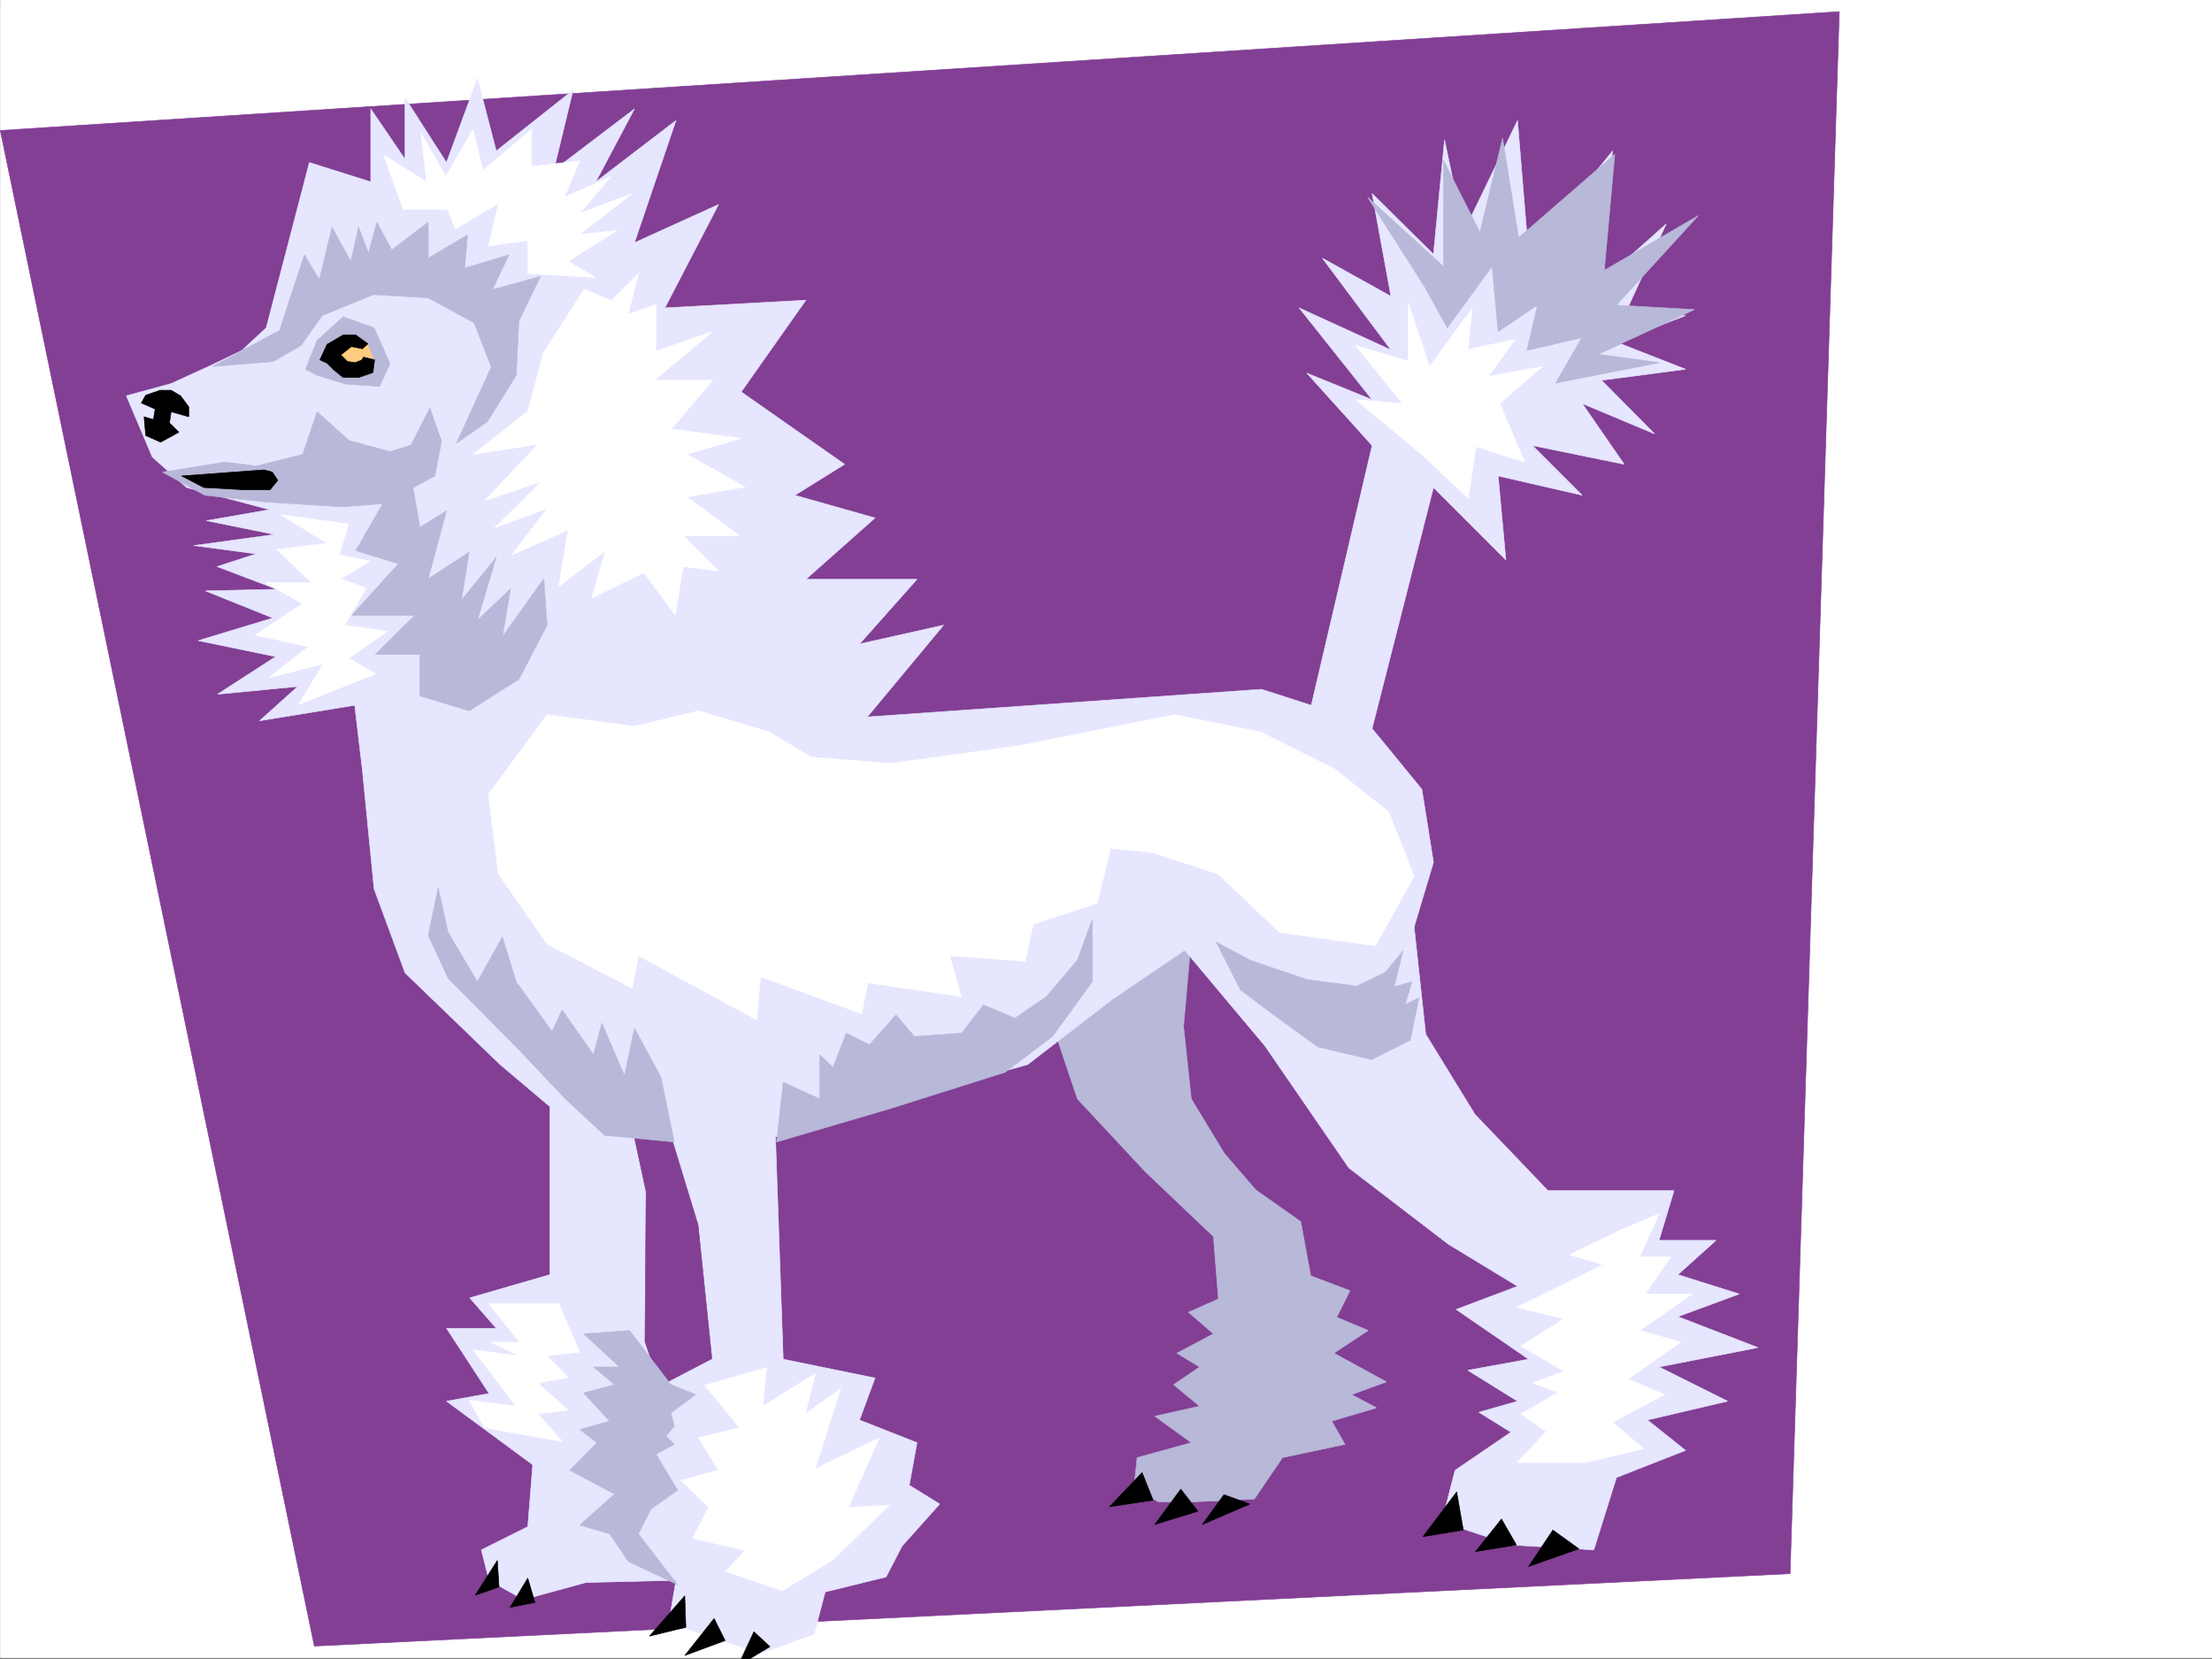
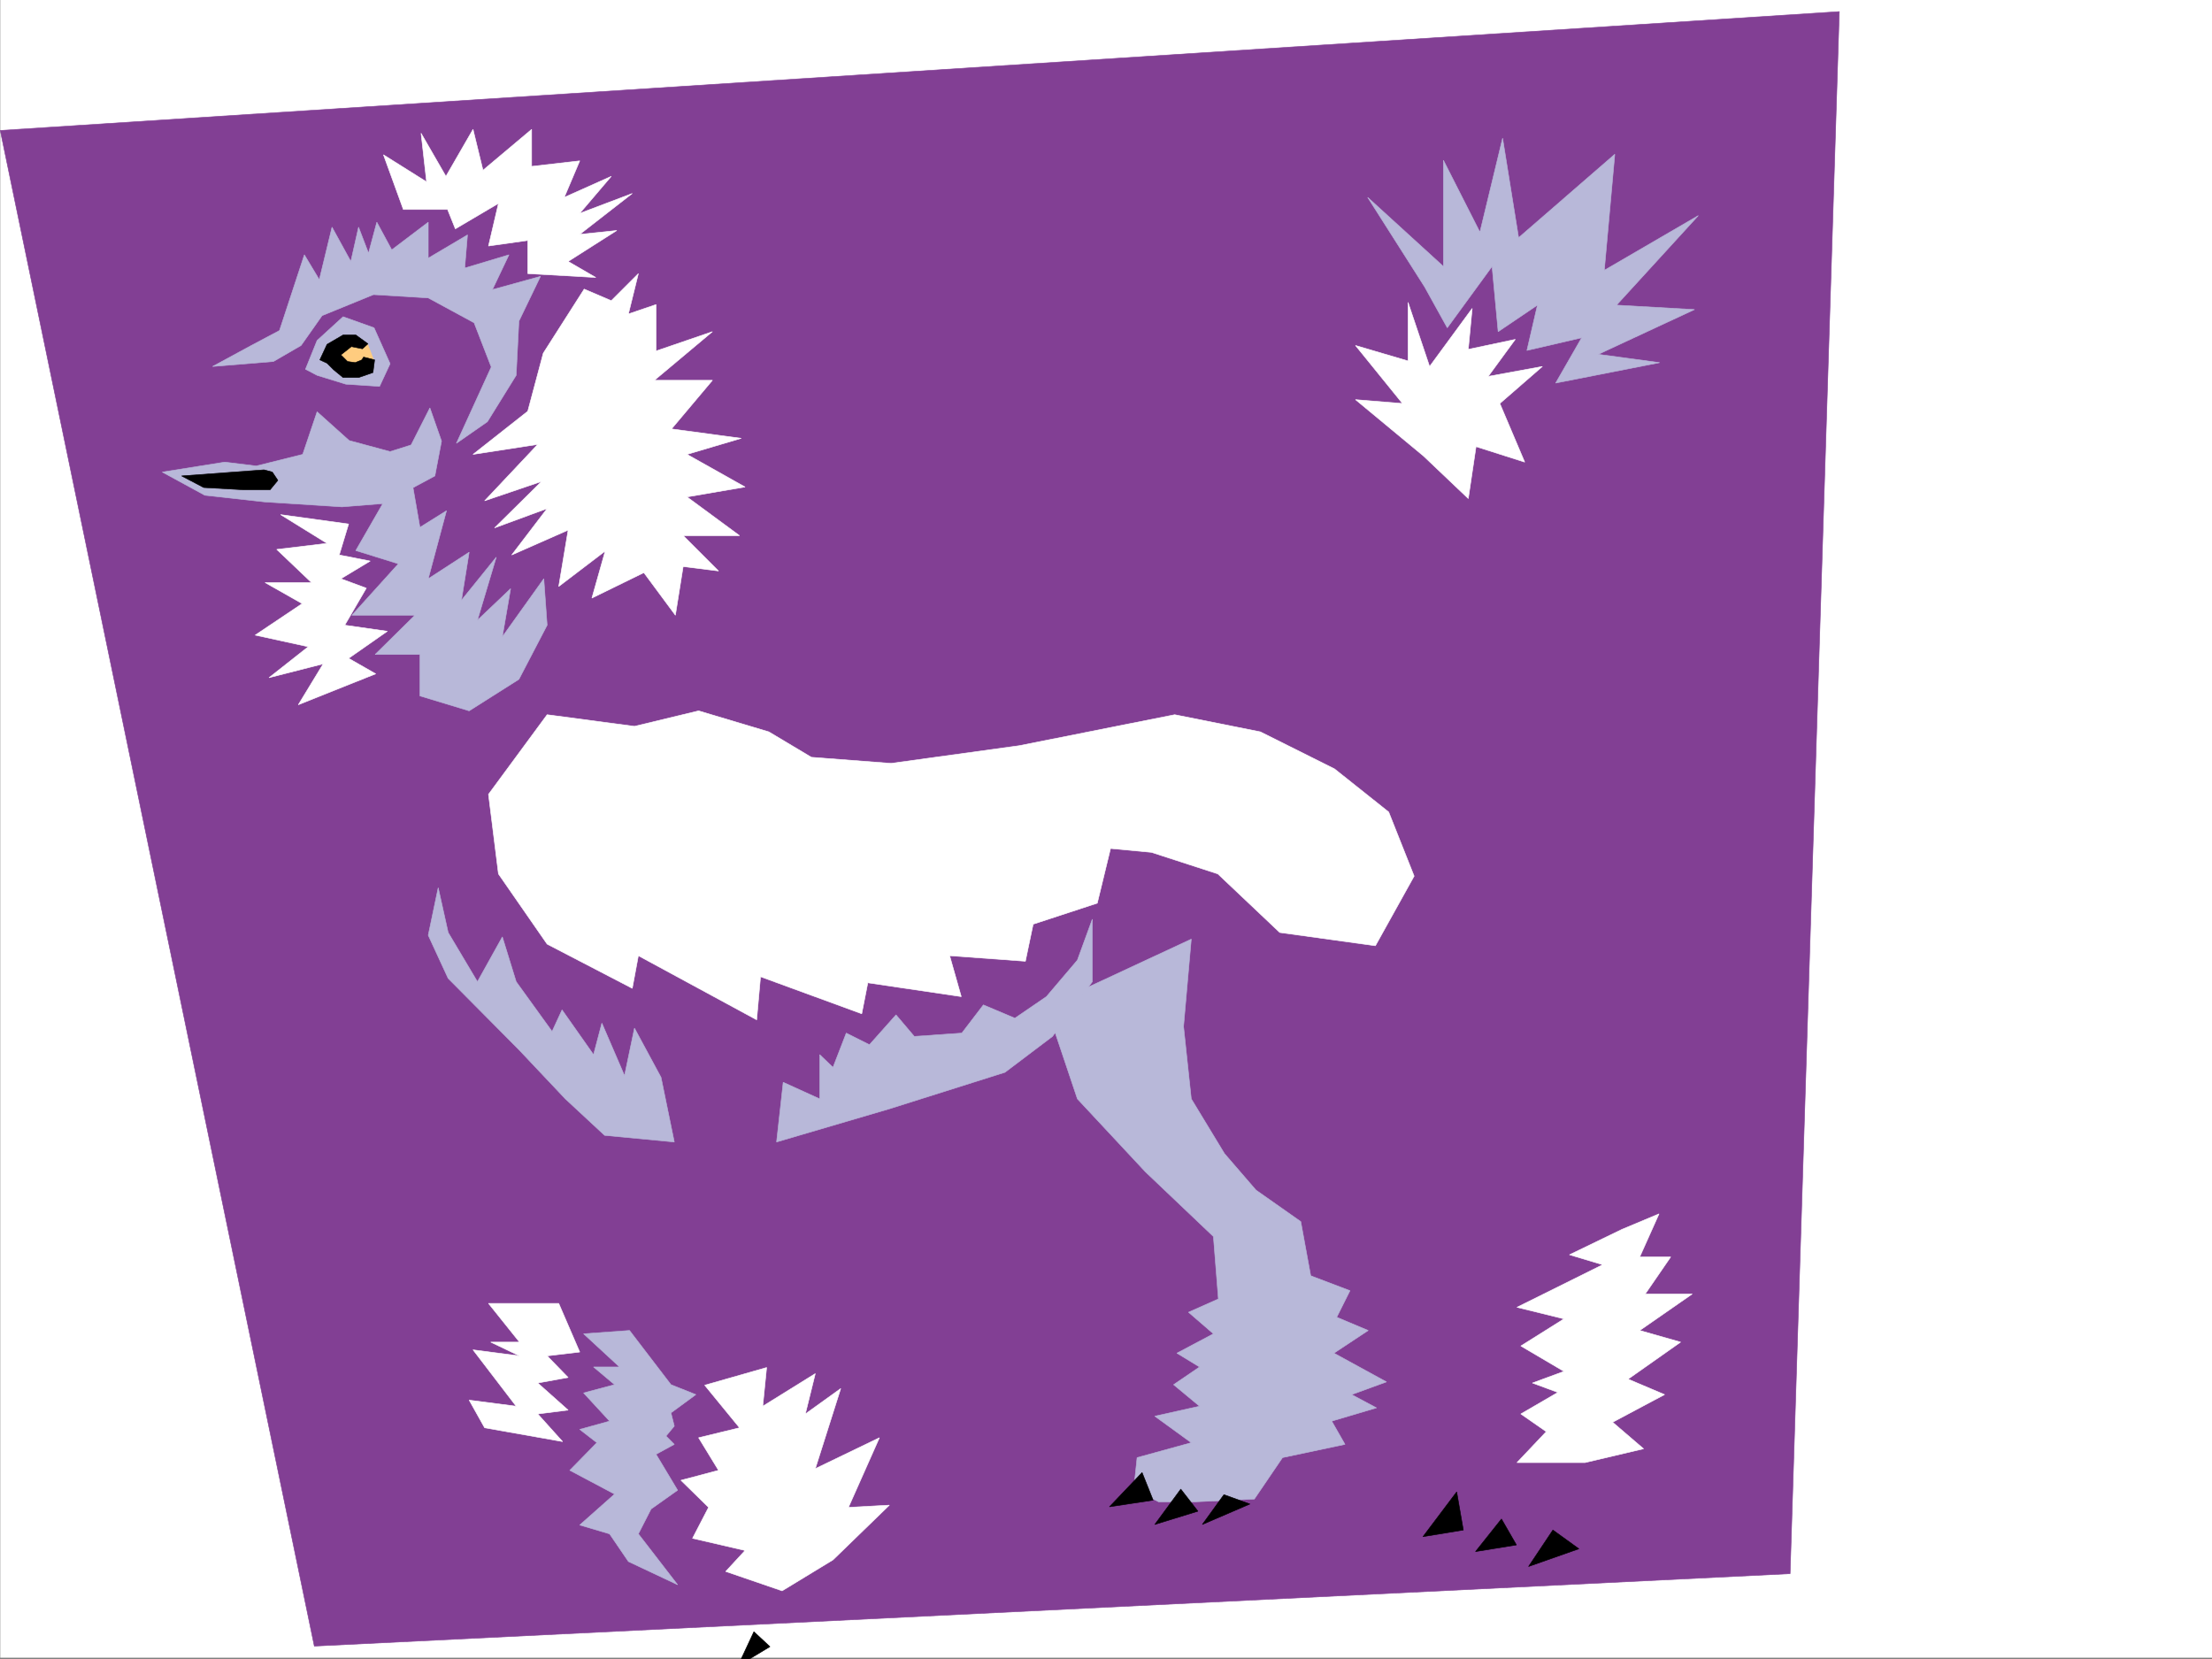
<svg xmlns="http://www.w3.org/2000/svg" width="2997.379" height="2248.25">
  <rect width="100%" height="100%" fill="#808080" stroke="none" />
  <defs>
    <clipPath id="a">
      <path d="M0 0h2997v2244.137H0Zm0 0" />
    </clipPath>
    <clipPath id="b">
      <path d="M999 2208h44v38.09h-44zm0 0" />
    </clipPath>
    <clipPath id="c">
      <path d="M998 2208h46v38.09h-46zm0 0" />
    </clipPath>
  </defs>
  <path fill="#fff" d="M.364 2246.297h2997.015V0H.364Zm0 0" />
  <g clip-path="url(#a)" transform="translate(.364 2.16)">
-     <path fill="#fff" fill-rule="evenodd" stroke="#fff" stroke-linecap="square" stroke-linejoin="bevel" stroke-miterlimit="10" stroke-width=".743" d="M.742 2244.137h2995.531V-2.16H.743Zm0 0" />
-   </g>
+     </g>
  <path fill="#823f94" fill-rule="evenodd" stroke="#823f94" stroke-linecap="square" stroke-linejoin="bevel" stroke-miterlimit="10" stroke-width=".743" d="m.364 176.77 2492-161.051-66.668 2116.718-1999.77 98.141Zm0 0" />
  <path fill="#b8b8d9" fill-rule="evenodd" stroke="#b8b8d9" stroke-linecap="square" stroke-linejoin="bevel" stroke-miterlimit="10" stroke-width=".743" d="m1417.934 1363.965 41.992 125.082 92.16 98.844 92.16 87.66 6.723 84.613-40.469 17.988 33.746 29.207-49.464 26.235 30.695 18.73-35.191 23.969 35.191 29.207-60.684 13.488 49.461 35.934-73.43 20.215-4.495 42.695 33.703 17.246h48.719l80.937-3.754 38.203-56.187 84.648-17.946-17.984-31.476 60.684-17.988-33.703-17.985 47.191-17.203-71.16-38.945 46.45-30.73-42.696-17.95 17.984-35.973-53.215-20.214-13.488-73.43-60.684-42.656-42.699-49.461-44.965-74.133-10.476-98.14 10.476-118.321zm0 0" />
-   <path fill="#e6e6ff" fill-rule="evenodd" stroke="#e6e6ff" stroke-linecap="square" stroke-linejoin="bevel" stroke-miterlimit="10" stroke-width=".743" d="m252.872 660.633-46.45-41.211-35.23-83.125 60.683-16.5 53.957-24.711 41.954-20.215 32.96-30.695 58.458-223.965 83.164 26.2v-98.849l46.453 68.153V132.59l56.183 87.62 41.957-113.858 25.493 98.14 104.125-82.422-26.2 108.621 109.364-83.129-52.434 98.848 108.66-83.129-56.226 165.551 113.898-51.691-72.687 140.054 191.082-10.476-87.66 124.336 140.093 98.105-67.41 41.953 108.621 30.692-93.644 83.168h150.574l-77.887 87.62 113.86-25.452L1175.2 971.48l534.226-37.461 67.407 21.703 82.421-352.02-88.402-98.101 88.402 35.933-98.882-124.34 124.379 56.93-92.903-124.336 92.903 51.691-25.497-139.316 83.168 82.387 14.973-155.031 26.238 124.335 72.688-150.574 14.972 181.27 113.899-140.059L2159.7 391l98.18-87.66-56.97 124.336h83.169l-93.645 35.972 93.645 36.676-113.86 15.016 71.903 72.644-98.141-41.21 56.93 82.386-124.375-25.457 67.445 67.41-113.898-26.199 10.48 113.82-98.14-98.101-83.169 326.562 67.45 82.387 15.718 98.883-26.199 87.62 15.719 145.337 66.668 108.582 98.922 103.379h170.828l-20.254 67.41h77.183l-51.69 46.45 83.167 26.198-83.168 30.692 108.66 41.953-134.152 26.238 92.941 46.41-108.66 25.493 51.692 41.175-93.645 36.715-30.734 98.102-112.371-6.727-93.645-31.476 17.984-69.637 75.66-51.688-43.44-26.98 52.433-14.977-67.45-41.914 82.422-15.015-98.14-67.407 83.168-31.437-93.645-56.93-134.894-103.379-113.86-165.511-108.66-129.579-98.14 66.669-114.641 88.363-263.73 72.648-77.926 25.492 10.476 301.07 124.38 25.497-20.958 56.926 77.887 30.695-10.48 57.672 41.214 25.453-50.949 56.93-21.738 41.957-82.426 20.214-14.973 56.93-72.687 26.235-124.38-41.211 9.778-57.672-122.148 3.011-84.653 23.184-46.449-26.195-10.52-41.211 62.95-31.438 6.726-83.91-116.87-86.137 57.714-10.476-57.715-88.367h67.45l-35.973-41.211 108.66-31.438v-227.719l-67.45-56.93-128.87-124.335-41.957-113.86-15.758-160.273-10.477-88.402-128.875 20.996 51.692-46.453-108.621 10.48 78.672-50.906-104.907-21.742 101.153-30.692-91.418-36.715 96.656-2.23-80.899-30.73 53.176-17.208-84.652-11.257 109.402-14.977-92.156-18.73 85.395-14.973zm0 0" />
  <path fill="#823f94" fill-rule="evenodd" stroke="#823f94" stroke-linecap="square" stroke-linejoin="bevel" stroke-miterlimit="10" stroke-width=".743" d="m858.258 1534.715 17.242 80.156-1.527 202.965 20.254 59.941 70.422-36.715-18.73-181.265-38.2-125.082zm0 0" />
  <path fill="#b8b8d9" fill-rule="evenodd" stroke="#b8b8d9" stroke-linecap="square" stroke-linejoin="bevel" stroke-miterlimit="10" stroke-width=".743" d="m506.122 399.21-69.676 28.466-28.504 40.469-37.457 21.699-82.422 6.765 52.473-28.464 38.199-20.254 33.703-102.598 20.254 33.703 17.203-71.16 25.496 46.45 10.477-46.45 13.492 35.226 11.258-41.953 20.214 37.457 49.461-37.457v48.68l53.176-31.476-3.75 44.964 59.938-17.984-22.442 47.191 65.18-17.984-29.246 60.684-3.715 73.39-38.984 62.91-41.953 29.211 47.191-103.343-23.223-59.942-62.172-33.703zm0 0" />
  <path fill="#b8b8d9" fill-rule="evenodd" stroke="#b8b8d9" stroke-linecap="square" stroke-linejoin="bevel" stroke-miterlimit="10" stroke-width=".743" d="m219.91 639.676 57.672 31.437 80.938 8.992 104.867 6.727 56.223-4.496 69.68-37.422 8.992-47.191-15.758-44.965-25.453 50.203-28.465 8.992-55.445-14.973-43.48-38.984-19.47 57.711-62.953 15.719-42.695-5.238zm0 0" />
  <path fill="#b8b8d9" fill-rule="evenodd" stroke="#b8b8d9" stroke-linecap="square" stroke-linejoin="bevel" stroke-miterlimit="10" stroke-width=".743" d="m519.61 680.848-37.496 65.18 57.71 17.949-62.949 69.675h85.434l-53.957 53.176h60.684v56.188l66.703 20.214 67.41-42.699 38.238-73.39-4.496-62.91-56.187 78.628 11.222-65.18-44.965 42.696 25.493-85.355-47.196 58.417 10.48-65.18-55.445 35.973 24.711-92.16-35.968 22.48-11.223-64.394zm87.664 644.918 95.875 96.613 62.95 66.668 53.214 49.422 94.387 8.992-17.985-87.625-35.972-66.664-13.489 64.398-30.695-71.164-11.262 42.7-42.695-60.645-13.488 29.207-48.68-67.406-18.73-60.684-33.743 60.684-39.687-66.668-13.488-60.684-13.493 64.438zm445.035 221.694 8.992-80.897 49.465 22.484v-59.941l17.984 17.242 17.985-46.45 31.437 15.72 35.973-40.43 24.75 29.207 64.438-4.497 29.206-38.203 42.7 17.989 42.695-29.207 41.992-49.426 20.215-55.442v84.653l-53.957 74.133-64.438 48.68-156.593 49.46zm-143.105 328.833-56.188-73.43-62.207 4.496 48.719 44.965h-35.23l28.503 23.969-41.992 11.219 35.23 38.203-40.468 11.223 23.222 17.984-36.714 37.457 60.722 32.219-47.23 41.914 40.469 12.004 25.492 37.46 66.664 31.434-53.176-68.894 17.207-33.703 35.969-25.493-29.207-48.68 24.71-13.449-11.222-11.261 11.223-13.489-4.496-17.949 33.703-24.75zM1930.457 388.73l-77.183-121.324 102.637 93.606V217.199l49.46 97.399 30.735-127.348 21.7 134.816 130.358-113.078-14.23 157.262 127.387-74.133-110.887 121.328 105.648 6.02-130.359 60.644 83.164 11.262-140.879 27.68 35.23-61.387-74.171 17.207 14.23-61.426-53.214 35.97-8.25-88.403-60.684 83.164zm0 0" />
-   <path fill-rule="evenodd" stroke="#000" stroke-linecap="square" stroke-linejoin="bevel" stroke-miterlimit="10" stroke-width=".743" d="m217.641 599.207-20.215-8.992-2.265-25.453 12.746 3.754 2.23-14.235-18.73-8.25 6.02-10.476 19.472-6.766h14.976l12.747 7.508 11.222 14.973v13.492l-23.969-6.766-2.23 15.016 12.707 12.707zM673.938 2114.45l-29.95 47.195 32.22-11.223zm41.211 23.968-23.965 39.727 33.703-6.766zm212.785 23.969-47.937 54.699 49.421-12.004zm39.723 30.734-39.723 50.164 54.7-20.215zm0 0" />
  <g clip-path="url(#b)" transform="translate(.364 2.16)">
    <path fill-rule="evenodd" d="m1021.215 2208.906-21.703 46.45 43.441-26.196zm0 0" />
  </g>
  <g clip-path="url(#c)" transform="translate(.364 2.16)">
    <path fill="none" stroke="#000" stroke-linecap="square" stroke-linejoin="bevel" stroke-miterlimit="10" stroke-width=".743" d="m1021.215 2208.906-21.703 46.45 43.441-26.196zm0 0" />
  </g>
  <path fill-rule="evenodd" stroke="#000" stroke-linecap="square" stroke-linejoin="bevel" stroke-miterlimit="10" stroke-width=".743" d="m1973.899 2021.586-45.711 60.684 54.703-8.993zm60.68 36.714-35.188 44.184 55.441-8.992zm69.679 14.977-32.965 49.422 68.192-23.969zm-556.668-77.925-44.222 46.449 59.199-8.992zm52.434 22.48-35.23 47.938 58.452-17.985zm58.453 7.508-29.246 40.43 64.437-27.723zm0 0" />
  <path fill="#fff" fill-rule="evenodd" stroke="#fff" stroke-linecap="square" stroke-linejoin="bevel" stroke-miterlimit="10" stroke-width=".743" d="m1836.774 541.535 92.16 76.402 60.68 57.672 10.52-70.418 65.921 20.997-33.703-79.415 57.672-50.164-73.43 13.45 36.715-50.164-63.695 13.488 5.281-55.442-57.711 78.668-29.21-86.879v79.372l-71.2-20.957 63.695 78.628zM472.38 710.055l-92.16-12.707 62.952 38.945-68.191 8.21 47.195 44.966h-62.914l50.203 28.465-63.691 42.695 71.941 15.719-53.215 41.957 73.43-18.73-33.703 55.405 104.867-41.918-36.715-20.996 52.473-36.675-57.711-8.25 29.246-50.204L461.9 784.23l39.726-23.968-41.953-8.25zm319.21-318.313-55.441 86.883-21 78.629-74.172 58.453 87.664-13.488-71.945 76.402 77.183-26.238-63.695 62.914 71.203-26.2-47.976 62.915 76.441-33.707-12.746 76.402 62.95-47.937-17.985 63.656 70.418-34.446 42.699 57.672 10.516-65.922 47.937 5.981-47.937-47.938h76.402l-71.164-52.394 78.672-13.488-78.672-44.184 73.433-21.738-94.43-12.746 55.446-65.883h-78.668l78.668-65.926-76.402 26.2v-62.915l-37.457 12.746 13.488-54.699-36.715 36.715zM546.551 283.867l-26.941-74.133 58.418 36.676-7.469-65.887 33.703 58.418 36.715-63.656 13.492 55.406 65.922-55.406v50.164l65.18-7.504-20.957 49.461 63.691-28.465-42.734 50.164 71.199-26.941-71.2 55.406 50.204-5.238-65.922 41.953 37.457 21.7-92.16-5.239V325.82l-53.215 7.508 13.492-57.672-58.418 34.446-10.515-26.235zm194.836 684.602-79.453 107.875 13.492 107.84 65.961 95.128 115.383 59.942 8.25-44.223 160.313 86.88 5.238-58.415 137.125 50.203 8.25-41.953 126.605 18.73-15.719-55.445 102.637 7.508 10.52-50.203 86.879-28.465 17.984-74.137 55.445 5.242 89.93 29.208 83.91 79.41 129.617 17.949 52.47-94.348-34.485-86.883-73.43-58.453-100.41-50.164-116.125-23.226-210.555 41.953-173.8 23.969-107.915-8.25-57.671-34.446-95.172-28.465-86.918 20.958zm213.523 908.566 83.91-23.969-5.237 52.434 71.199-44.223-13.489 54.7 47.938-34.446-34.45 108.582 86.88-41.918-41.954 94.352 55.446-2.973-76.403 74.133-68.933 41.953-76.442-26.234 26.239-28.426-71.203-16.5 21.742-41.953-37.461-36.676 50.95-13.492-26.981-44.184 55.445-13.488zm-292.976-110.847h95.172l28.465 65.882-44.184 5.239 28.465 29.246-41.21 7.468 41.21 36.715-41.21 5.239 33.702 37.46-105.648-18.73-20.957-37.457 63.695 8.25-58.457-76.402 62.953 8.21-38.984-18.687h38.984zm1536.008-100.372-71.203 34.446 44.965 13.492-116.125 57.672 63.691 15.719-58.453 36.714 58.453 34.446-42.734 15.718 34.484 12.746-50.203 29.208 34.445 23.968-39.683 41.957h92.156l79.414-18.73-41.957-35.973 70.422-37.457-49.461-20.957 71.199-50.164-55.445-15.758 71.164-49.422h-63.696l34.489-50.168h-41.957l26.199-58.453zm0 0" />
  <path fill-rule="evenodd" stroke="#000" stroke-linecap="square" stroke-linejoin="bevel" stroke-miterlimit="10" stroke-width=".743" d="m246.106 644.914 111.672-8.25L369 639.676l7.504 11.222-10.515 12.747h-35.973l-53.918-3.012zm0 0" />
  <path fill="#b8b8d9" fill-rule="evenodd" stroke="#b8b8d9" stroke-linecap="square" stroke-linejoin="bevel" stroke-miterlimit="10" stroke-width=".743" d="m413.965 500.324 15.715-38.945 35.23-32.18 41.954 14.977 21.742 48.68-14.274 30.695-45.668-2.973-38.984-12.004zm0 0" />
  <path fill="#ffcc7f" fill-rule="evenodd" stroke="#ffcc7f" stroke-linecap="square" stroke-linejoin="bevel" stroke-miterlimit="10" stroke-width=".743" d="m449.895 481.633 27.762-20.254 20.215 4.496 8.992 23.227-19.469 11.222-18.73-6.726zm0 0" />
  <path fill-rule="evenodd" stroke="#000" stroke-linecap="square" stroke-linejoin="bevel" stroke-miterlimit="10" stroke-width=".743" d="m433.434 487.617 9.738-20.996 21.739-12.71h17.203l16.5 11.964-7.508 6.766-14.973-3.012-14.234 11.223 8.996 8.992 10.477 1.527 8.992-3.754 2.27-3.754 14.976 3.754-2.23 17.203-19.512 6.766H464.91l-12.746-10.48-8.993-8.993zm0 0" />
-   <path fill="#b8b8d9" fill-rule="evenodd" stroke="#b8b8d9" stroke-linecap="square" stroke-linejoin="bevel" stroke-miterlimit="10" stroke-width=".743" d="m1647.961 1276.3 32.961 65.18 47.973 35.934 56.93 41.211 72.687 17.246 52.434-26.238 12.004-57.672-18.73 8.992 8.995-30.691-23.968 6.722 11.964-48.68-23.968 29.212-38.946 18.726-67.445-8.992-77.184-26.2zm0 0" />
</svg>